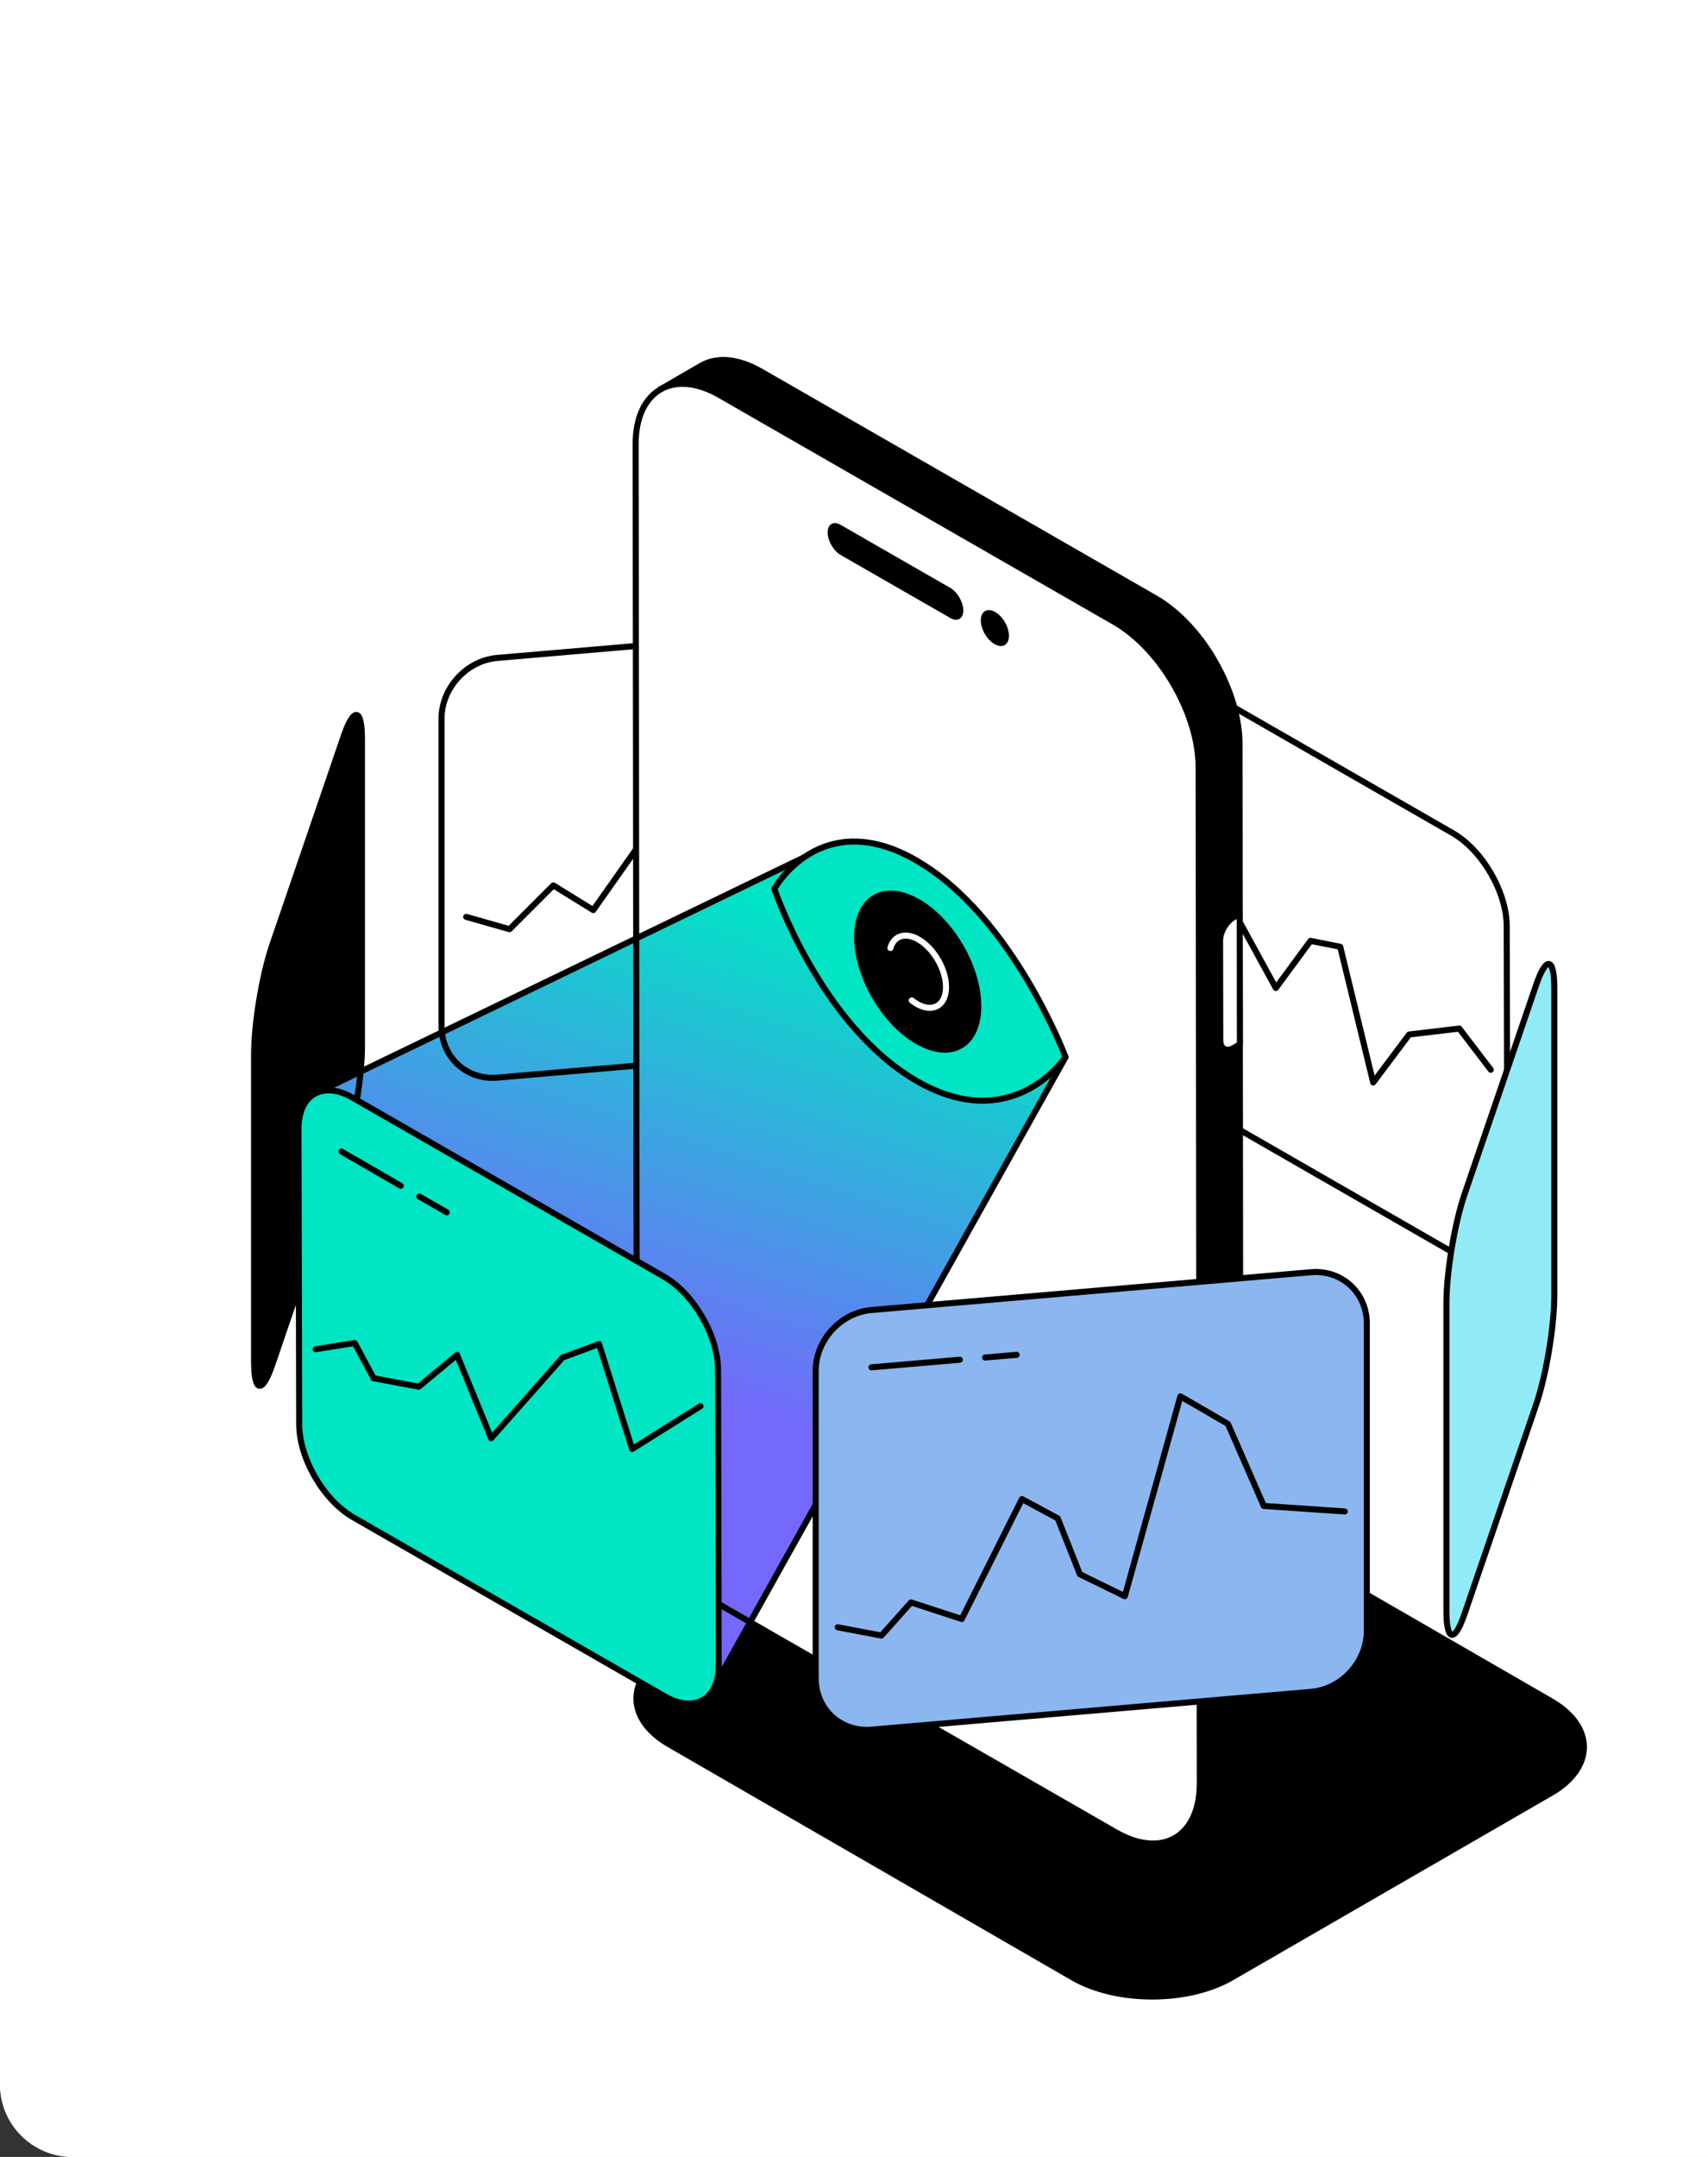
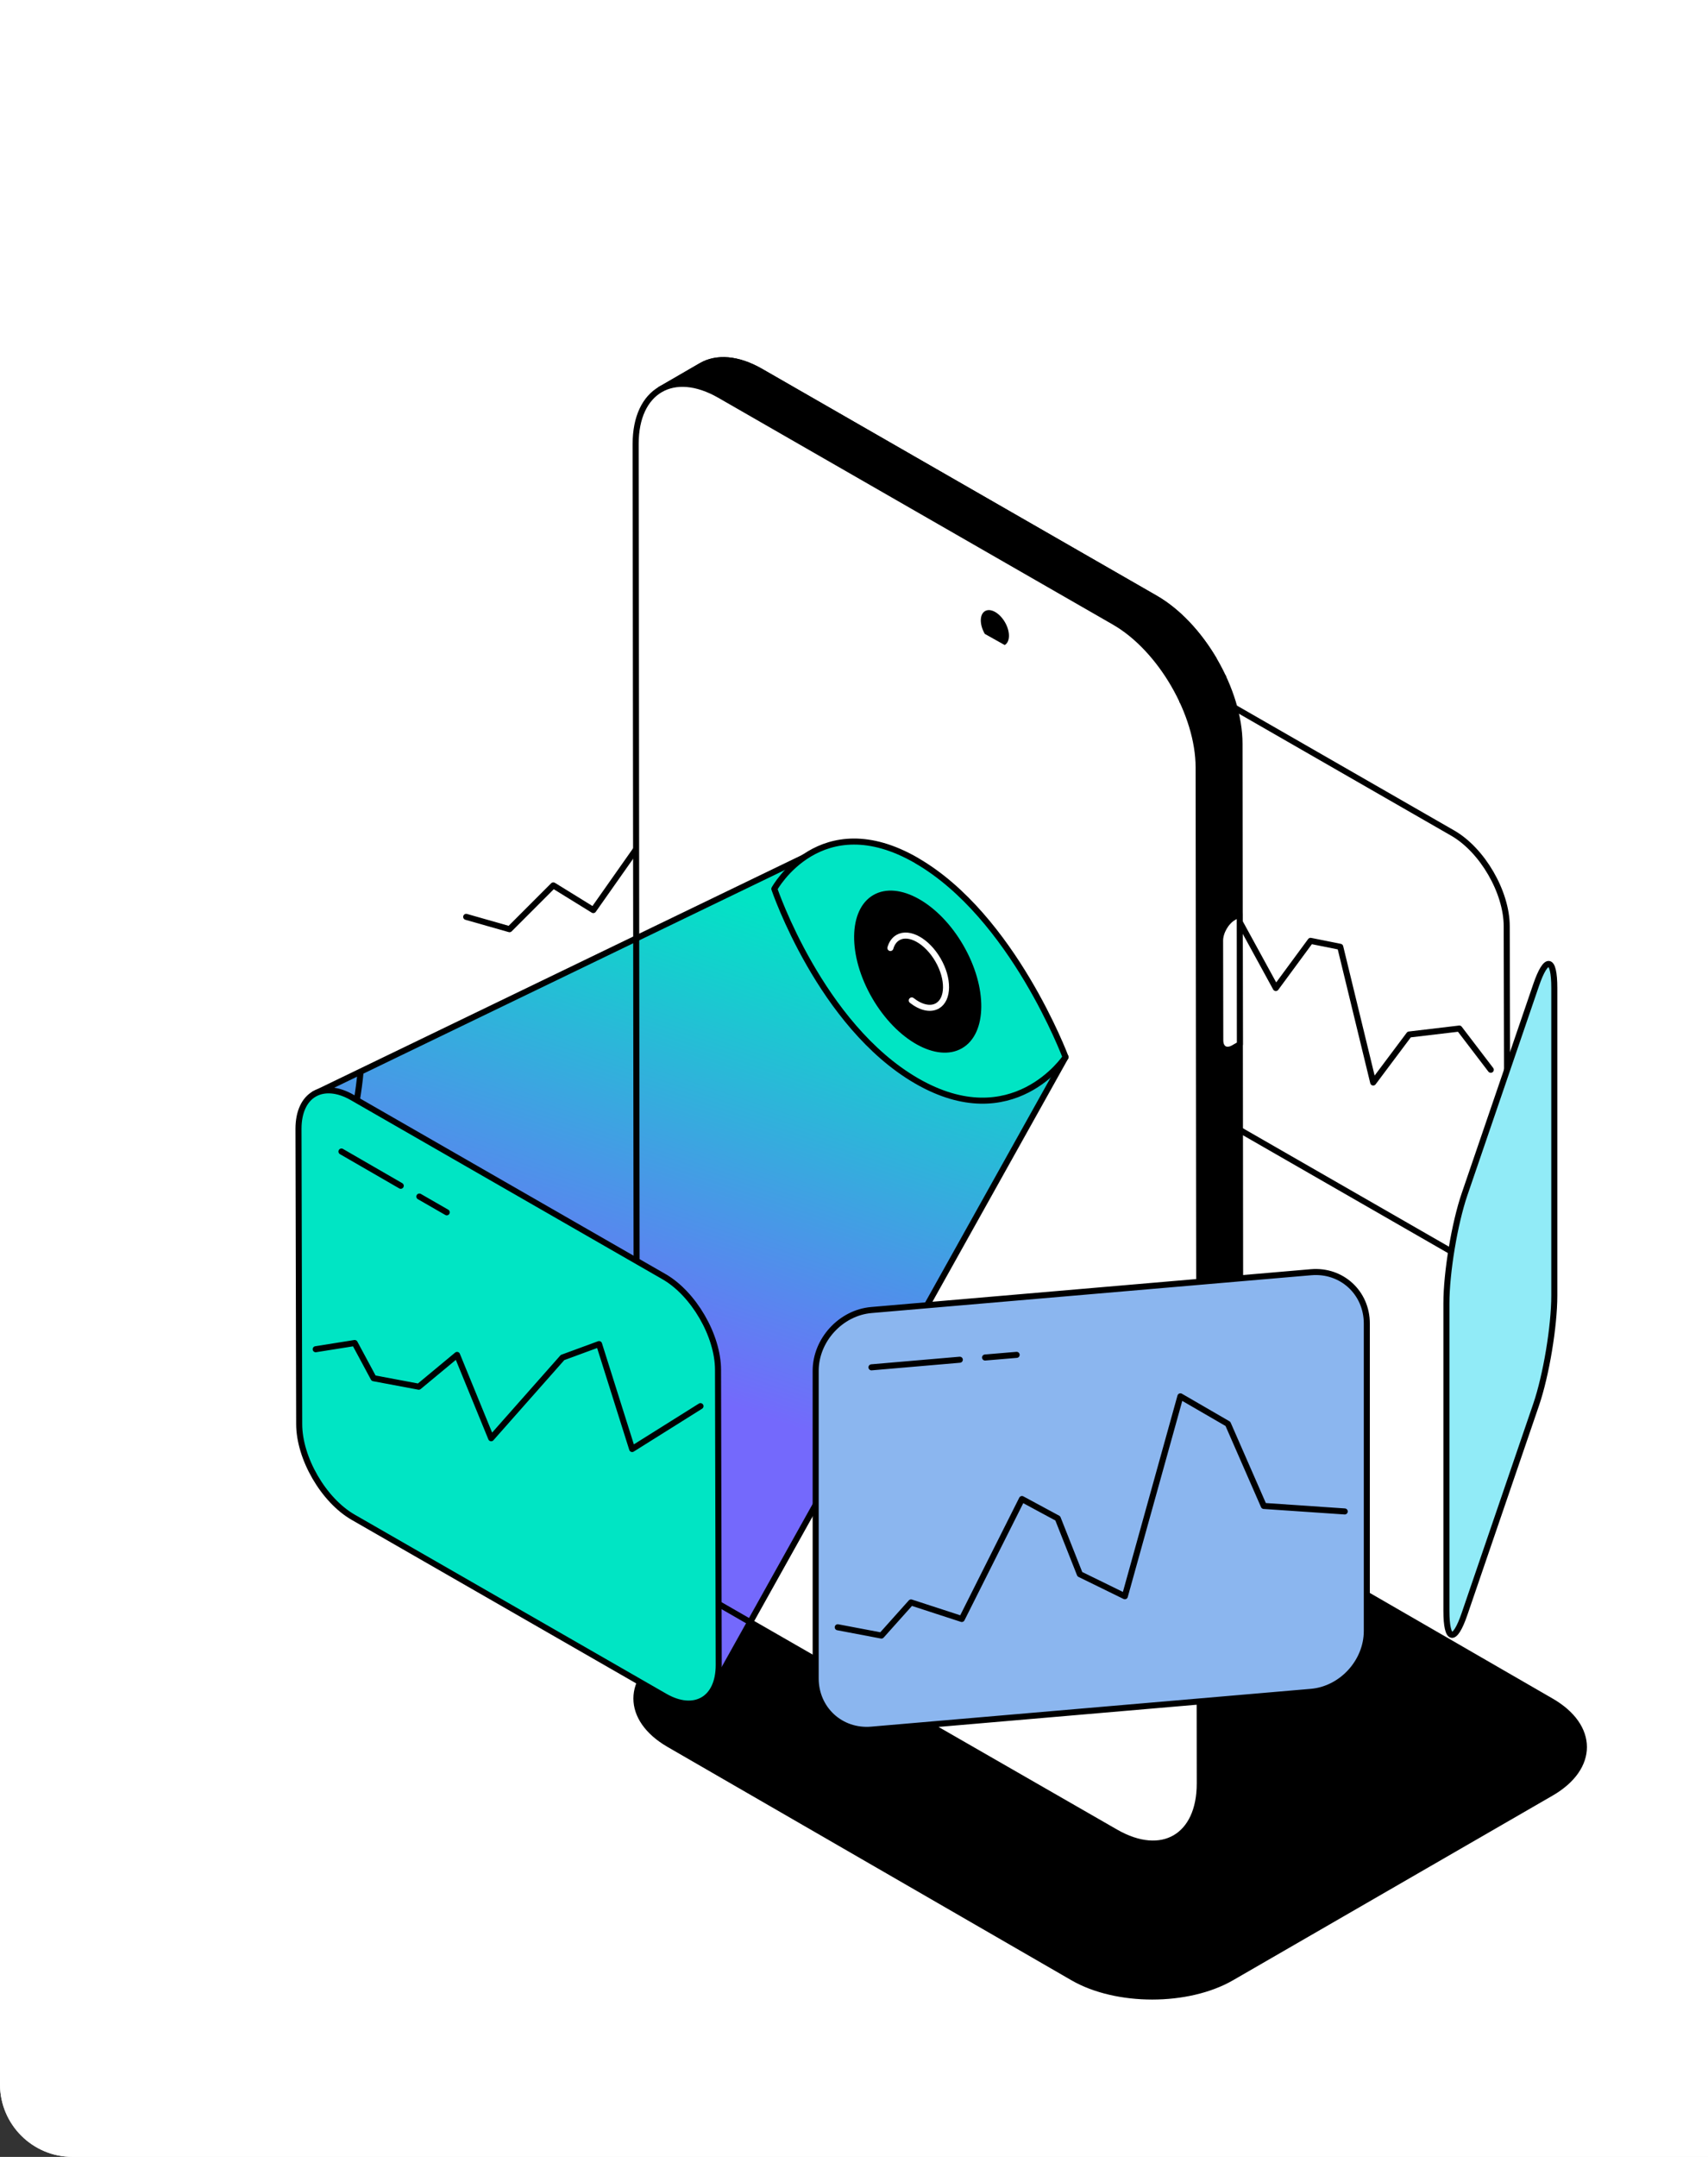
<svg xmlns="http://www.w3.org/2000/svg" width="565" height="713" viewBox="0 0 565 713" fill="none">
  <rect x="0" y="0" width="565" height="713" fill="#333333" stroke="none" />
  <g clip-path="url(#clip0_1_12301)">
    <path d="M0 0H565V713H24C10.745 713 0 702.255 0 689V0Z" fill="#F6F6F6" />
    <rect width="565" height="778" fill="white" />
    <g clip-path="url(#clip1_1_12301)">
      <path d="M513.134 562.368C527.556 570.699 527.556 584.326 513.134 592.678L407.385 653.737C392.963 662.068 369.331 662.068 354.909 653.737L221.342 576.623C206.92 568.292 206.92 554.665 221.342 546.313L327.09 485.254C341.512 476.923 365.145 476.923 379.567 485.254L513.134 562.368Z" fill="black" stroke="black" stroke-width="2" stroke-linecap="round" stroke-linejoin="round" />
-       <path d="M146.047 237.606C146.047 227.412 154.357 218.348 164.509 217.49L309.902 204.994C320.054 204.115 328.364 211.755 328.364 221.949V323.595C328.364 333.789 320.054 342.853 309.902 343.711L164.509 356.207C154.357 357.087 146.047 349.446 146.047 339.252V237.606Z" fill="white" stroke="black" stroke-width="2" stroke-linecap="round" stroke-linejoin="round" />
      <path d="M154.21 303.082L168.548 307.164L183.033 292.679L196.262 300.843L210.517 280.601" stroke="black" stroke-width="2" stroke-linecap="round" stroke-linejoin="round" />
-       <path d="M119.736 244.284C119.736 234.09 117.036 233.629 113.728 243.279L90.054 312.439C86.747 322.089 84.047 338.311 84.047 348.505V450.151C84.047 460.345 86.747 460.806 90.054 451.156L113.728 381.996C117.036 372.347 119.736 356.124 119.736 345.93V244.284Z" fill="black" stroke="black" stroke-width="2" stroke-linecap="round" stroke-linejoin="round" />
      <path d="M377.473 216.192C372.575 213.366 368.117 213.136 364.872 214.999C361.628 216.862 359.639 220.86 359.639 226.533L359.87 324.097C359.87 335.422 367.928 349.3 377.746 354.93L480.815 414.126C485.713 416.952 490.171 417.182 493.416 415.319C496.66 413.457 498.649 409.458 498.649 403.786L498.419 306.221C498.419 294.897 490.36 281.019 480.543 275.388L377.473 216.192Z" fill="white" stroke="black" stroke-width="2" stroke-linecap="round" stroke-linejoin="round" />
      <path d="M493.143 353.633L482.74 340.006L466.14 341.973L454.251 357.84L443.346 312.982L433.528 311.015L422.037 326.609L406.861 298.874" stroke="black" stroke-width="2" stroke-linecap="round" stroke-linejoin="round" />
      <path d="M375.779 585.226L259.607 518.494C244.284 509.703 231.746 488.059 231.725 470.392L231.369 151.094L218.433 128.759L231.955 120.931C237 118 243.949 118.398 251.611 122.793L382.143 197.772C397.465 206.564 410.003 228.208 410.024 245.874L410.401 581.73C410.401 590.563 407.282 596.78 402.237 599.711L388.715 607.539L375.779 585.205V585.226Z" fill="black" stroke="black" stroke-width="2" stroke-linecap="round" stroke-linejoin="round" />
      <path d="M410.087 302.077L407.993 303.291C405.565 304.693 403.598 308.126 403.598 310.931L403.66 343.878C403.66 346.683 405.649 347.814 408.077 346.411L410.149 345.218L410.108 302.098L410.087 302.077Z" fill="white" stroke="black" stroke-width="2" stroke-linecap="round" stroke-linejoin="round" />
      <path d="M218.433 128.759L231.955 120.931C237 118 243.949 118.398 251.611 122.793L382.142 197.772C389.657 202.084 396.481 209.494 401.505 217.993L246.043 308.105L231.537 283.071L231.39 151.115L218.454 128.78L218.433 128.759Z" fill="black" stroke="black" stroke-width="2" stroke-linecap="round" stroke-linejoin="round" />
      <path d="M238.089 130.622C230.428 126.226 223.478 125.829 218.434 128.759C213.389 131.69 210.27 137.906 210.27 146.74L210.647 482.595C210.647 500.262 223.206 521.906 238.528 530.698L369.06 605.676C376.721 610.072 383.671 610.47 388.716 607.539C393.76 604.609 396.879 598.392 396.879 589.559L396.502 253.703C396.502 236.036 383.943 214.392 368.621 205.601L238.089 130.622Z" fill="white" />
      <path d="M238.089 130.622C230.428 126.226 223.478 125.829 218.434 128.759C213.389 131.69 210.27 137.906 210.27 146.74L210.647 482.595C210.647 500.262 223.206 521.906 238.528 530.697L369.06 605.676C376.721 610.072 383.671 610.47 388.716 607.539C393.76 604.609 396.879 598.392 396.879 589.559L396.502 253.703C396.502 236.036 383.943 214.392 368.621 205.601L238.089 130.622Z" stroke="black" stroke-width="2" stroke-linecap="round" stroke-linejoin="round" />
-       <path d="M332.357 213.23C334.197 212.164 334.232 208.785 332.435 205.685C330.637 202.584 327.689 200.936 325.848 202.003C324.008 203.069 323.973 206.448 325.77 209.548C327.568 212.649 330.516 214.297 332.357 213.23Z" fill="black" />
-       <path d="M278.111 183.475C275.725 182.115 273.778 178.745 273.778 176.003C273.778 173.261 275.725 172.13 278.09 173.512L314.323 194.318C316.71 195.679 318.656 199.049 318.656 201.791C318.656 204.533 316.71 205.663 314.344 204.282L278.111 183.475Z" fill="black" />
+       <path d="M332.357 213.23C334.197 212.164 334.232 208.785 332.435 205.685C330.637 202.584 327.689 200.936 325.848 202.003C324.008 203.069 323.973 206.448 325.77 209.548Z" fill="black" />
      <path d="M404.644 223.895L391.122 231.744" stroke="black" stroke-width="2" stroke-linecap="round" stroke-linejoin="round" />
      <path d="M266.03 283.384L103.975 361.629L235.03 559.709L352.479 349.446L266.03 283.384Z" fill="url(#paint0_linear_1_12301)" stroke="black" stroke-width="2" stroke-linecap="round" stroke-linejoin="round" />
      <path d="M118.058 363.638C118.561 360.54 118.979 357.442 119.251 354.512" stroke="black" stroke-width="2" stroke-linecap="round" stroke-linejoin="round" />
-       <path d="M210.515 352.272L164.528 356.228C155.045 357.044 147.175 350.451 146.17 341.282" stroke="black" stroke-width="2" stroke-linecap="round" stroke-linejoin="round" />
      <path d="M303.225 284.494C335.042 302.872 352.478 349.446 352.478 349.446C352.478 349.446 335.042 375.695 303.225 357.317C271.409 338.938 256.149 293.83 256.149 293.83C256.149 293.83 271.409 266.115 303.225 284.473V284.494Z" fill="#00E5C4" stroke="black" stroke-width="2" stroke-linecap="round" stroke-linejoin="round" />
      <path d="M318.249 346.504C326.571 341.681 326.746 326.435 318.641 312.453C310.536 298.471 297.219 291.047 288.898 295.87C280.577 300.694 280.402 315.939 288.507 329.921C296.612 343.904 309.928 351.328 318.249 346.504Z" fill="black" />
      <path d="M301.613 330.712C304.564 333.036 307.767 333.852 310.111 332.491C313.816 330.335 313.9 323.553 310.279 317.316C306.657 311.078 300.734 307.771 297.029 309.927C295.815 310.638 294.977 311.852 294.538 313.38" stroke="white" stroke-width="2" stroke-linecap="round" stroke-linejoin="round" />
      <path d="M210.452 310.219L210.661 482.595C210.661 500.262 223.221 521.906 238.543 530.697L248.151 536.223" stroke="black" stroke-width="2" stroke-linecap="round" stroke-linejoin="round" />
      <path d="M116.574 362.822C111.676 359.996 107.217 359.766 103.973 361.629C100.728 363.492 98.74 367.49 98.74 373.162L98.97 470.727C98.97 482.051 107.029 495.929 116.846 501.56L219.915 560.756C224.813 563.582 229.272 563.812 232.516 561.949C235.761 560.086 237.749 556.088 237.749 550.415L237.519 452.851C237.519 441.527 229.46 427.649 219.643 422.018L116.574 362.822Z" fill="#00E5C4" stroke="black" stroke-width="2" stroke-linecap="round" stroke-linejoin="round" />
      <path d="M104.432 446.006L117.326 443.954L123.585 455.593L138.53 458.397L151.194 447.89L162.476 475.436L186.088 448.748L198.165 444.31L209.113 478.995L231.719 464.824" stroke="black" stroke-width="2" stroke-linecap="round" stroke-linejoin="round" />
      <path d="M112.952 380.656L132.565 391.98" stroke="black" stroke-width="2" stroke-linecap="round" stroke-linejoin="round" />
      <path d="M138.721 395.539L147.784 400.751" stroke="black" stroke-width="2" stroke-linecap="round" stroke-linejoin="round" />
      <path d="M478.468 532.477C478.468 542.671 481.168 543.131 484.475 533.482L508.149 464.322C511.457 454.672 514.157 438.45 514.157 428.256V326.609C514.157 316.416 511.457 315.955 508.149 325.605L484.475 394.764C481.168 404.414 478.468 420.637 478.468 430.83V532.477Z" fill="#91EBF7" stroke="black" stroke-width="2" stroke-linecap="round" stroke-linejoin="round" />
      <path d="M452.137 539.154C452.137 549.348 443.827 558.412 433.675 559.27L288.281 571.766C278.129 572.646 269.819 565.005 269.819 554.811V453.165C269.819 442.971 278.129 433.907 288.281 433.049L433.675 420.553C443.827 419.674 452.137 427.314 452.137 437.508V539.154Z" fill="#8BB6EF" stroke="black" stroke-width="2" stroke-linecap="round" stroke-linejoin="round" />
      <path d="M277.124 537.919L291.567 540.661L301.363 529.713L318.15 535.177L338.057 495.531L349.904 501.916L357.21 520.378L372.092 527.662L390.471 461.579L406.19 470.685L418.059 497.813L444.831 499.634" stroke="black" stroke-width="2" stroke-linecap="round" stroke-linejoin="round" />
      <path d="M288.279 451.992L317.5 449.48" stroke="black" stroke-width="2" stroke-linecap="round" stroke-linejoin="round" />
      <path d="M325.854 448.748L336.299 447.869" stroke="black" stroke-width="2" stroke-linecap="round" stroke-linejoin="round" />
    </g>
  </g>
  <defs>
    <linearGradient id="paint0_linear_1_12301" x1="266.383" y1="301.509" x2="214.595" y2="455.824" gradientUnits="userSpaceOnUse">
      <stop stop-color="#00E5C4" />
      <stop offset="1" stop-color="#7469FC" />
    </linearGradient>
    <clipPath id="clip0_1_12301">
      <path d="M0 0H565V713H24C10.745 713 0 702.255 0 689V0Z" fill="white" />
    </clipPath>
    <clipPath id="clip1_1_12301">
      <rect width="442" height="543" fill="white" transform="translate(83 118)" />
    </clipPath>
  </defs>
</svg>